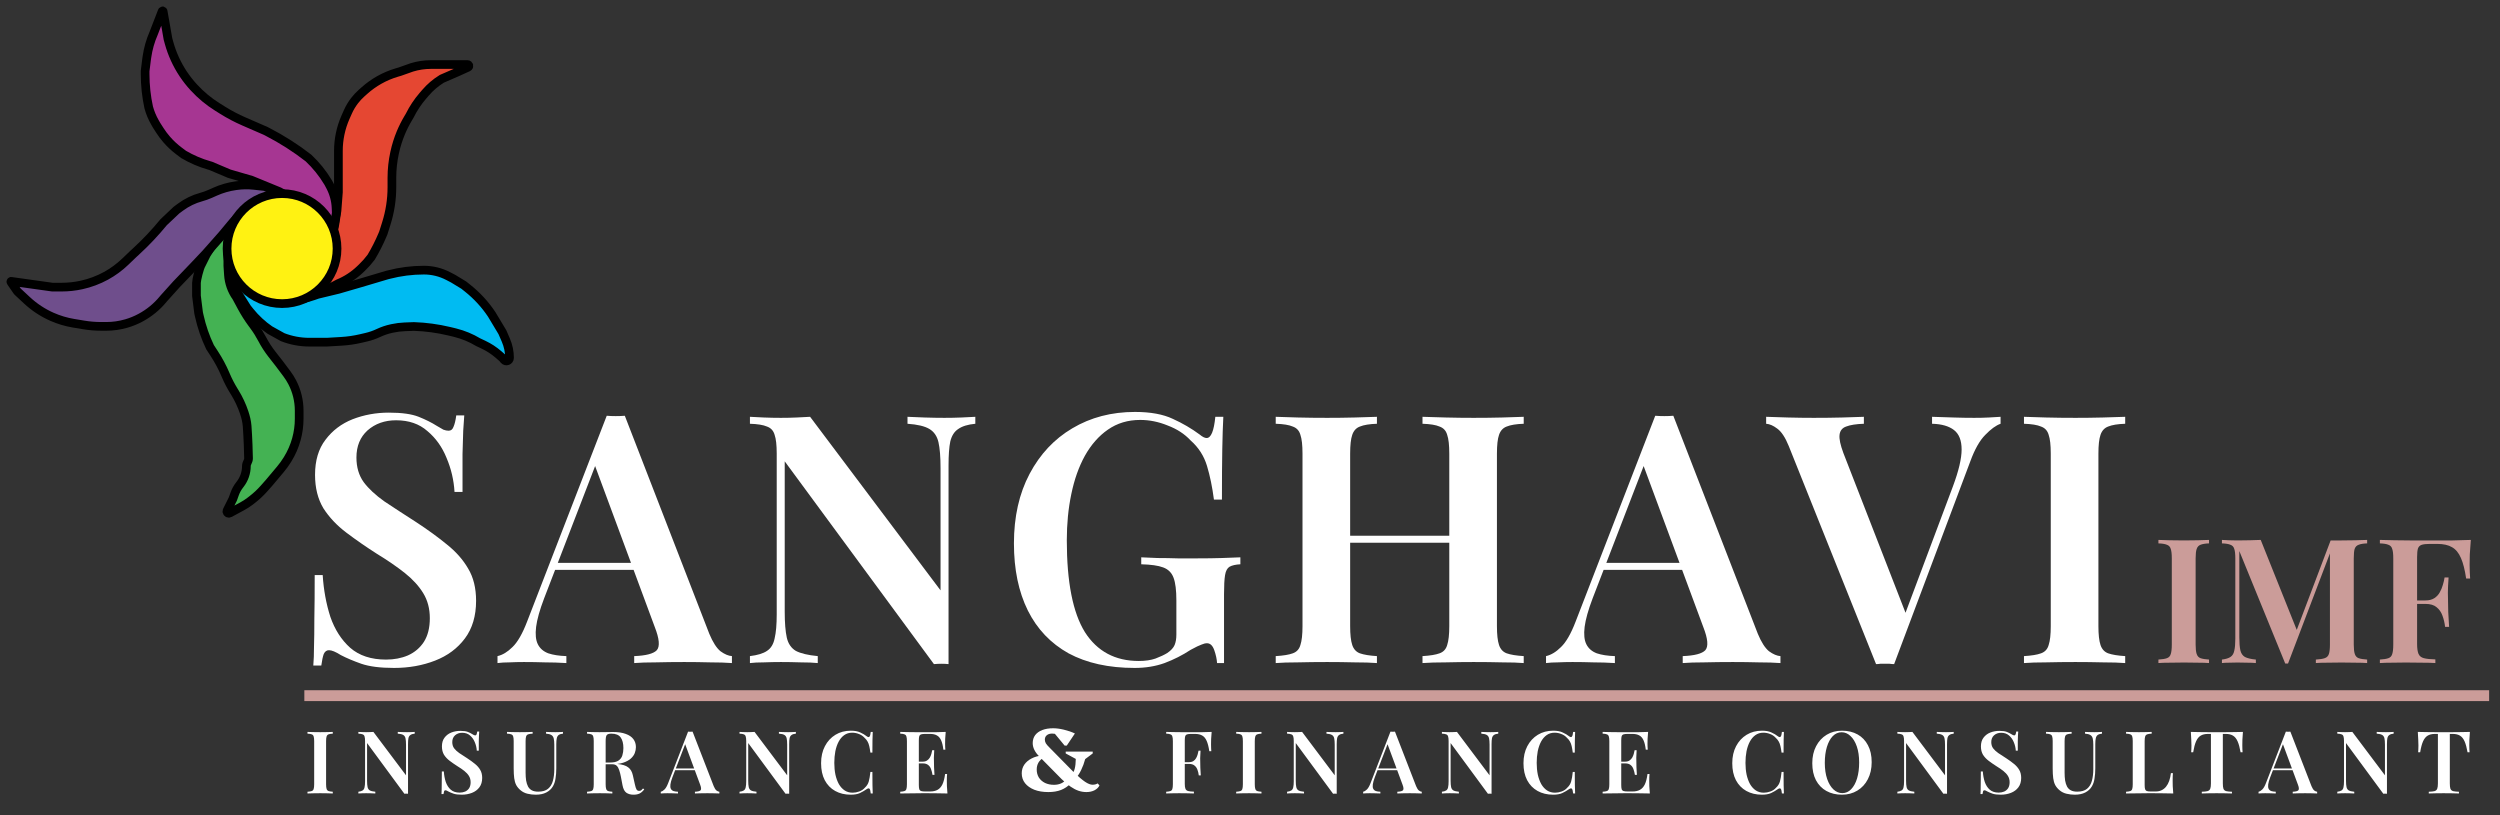
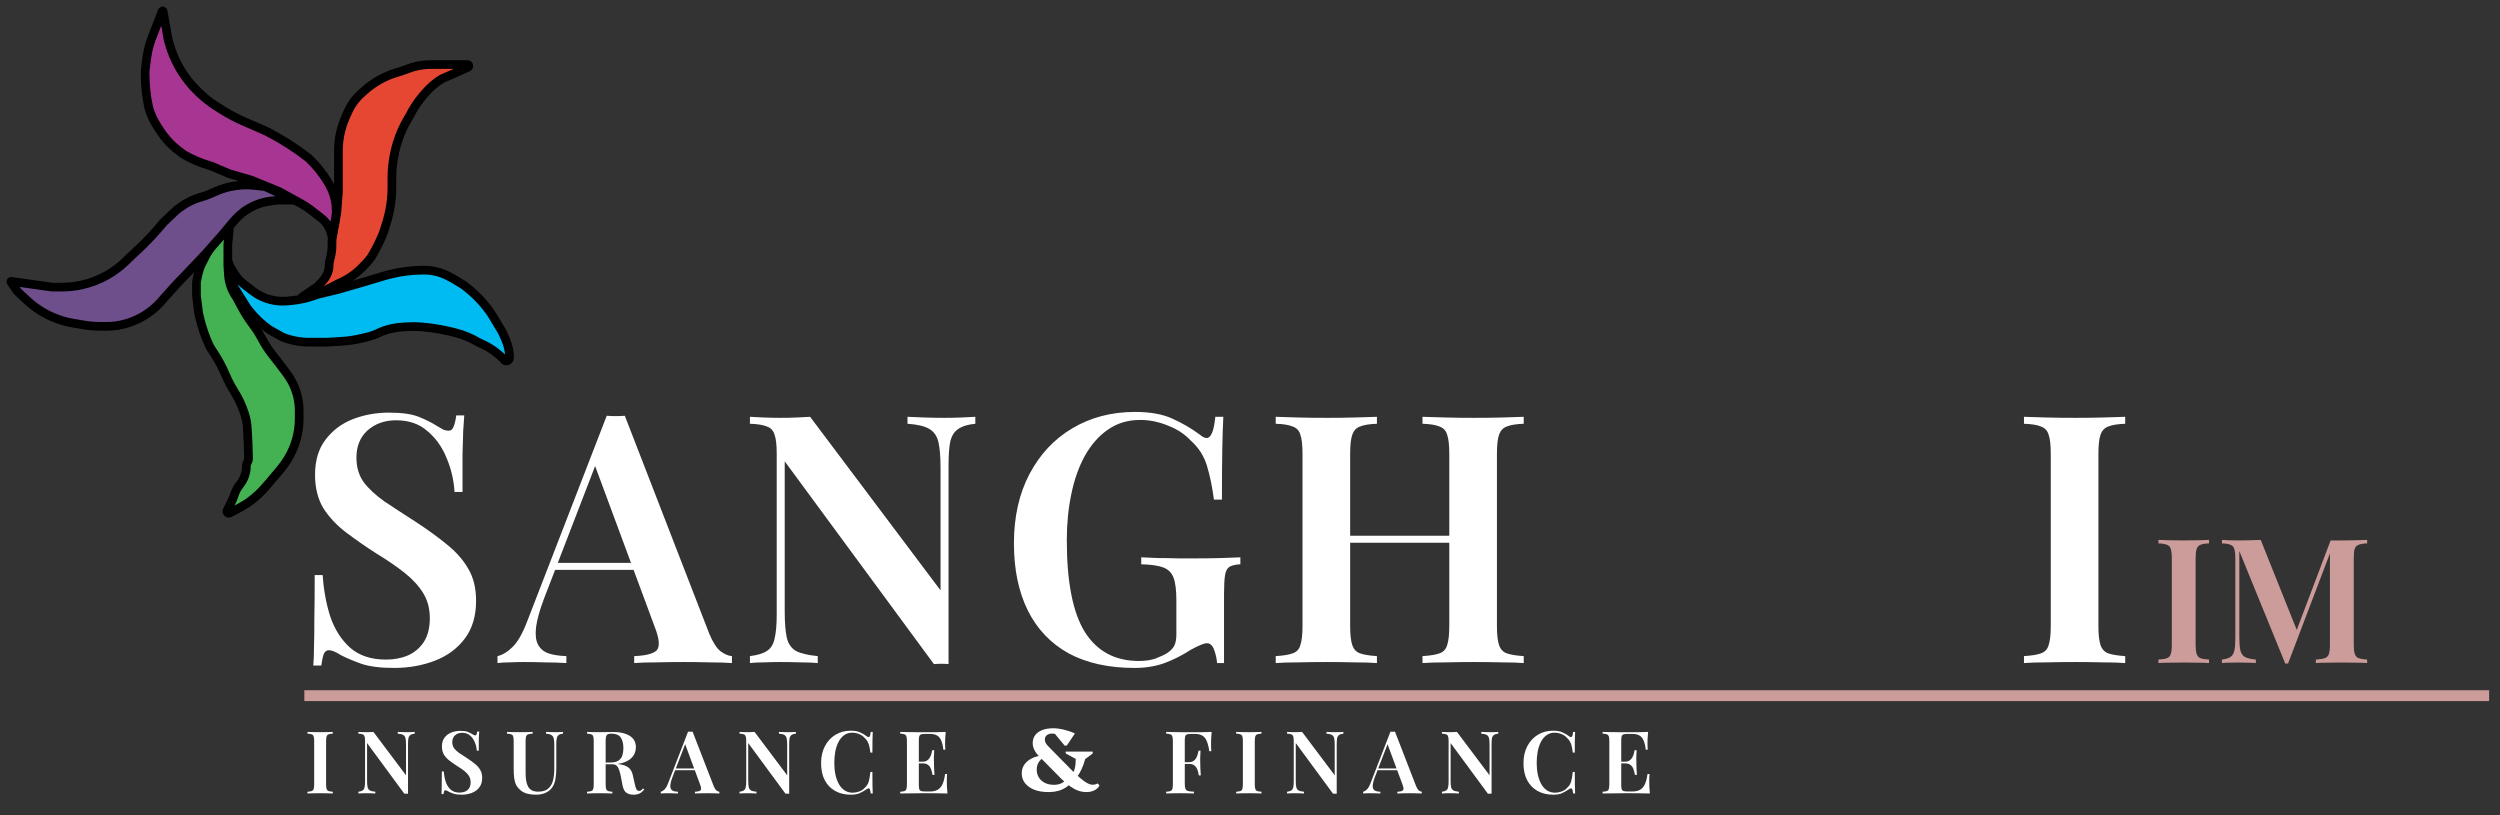
<svg xmlns="http://www.w3.org/2000/svg" width="230" height="75" viewBox="0 0 230 75" fill="none">
  <rect x="0" y="0" width="230" height="75" fill="#333333" stroke="none" />
  <path d="M29.172 26.386L27.796 27.323C27.733 27.365 27.763 27.463 27.839 27.463C27.847 27.463 27.856 27.461 27.864 27.458L29.287 26.953C29.686 26.812 30.074 26.642 30.449 26.445L31.133 26.084C31.87 25.781 32.544 25.342 33.121 24.791L33.3 24.62C33.605 24.328 33.886 24.012 34.139 23.674L34.152 23.656C34.545 23.001 34.891 22.318 35.188 21.614L35.267 21.425L35.541 20.558C35.882 19.48 36.055 18.356 36.055 17.225V16.366C36.055 15.585 36.139 14.806 36.306 14.042L36.315 14.004C36.448 13.396 36.635 12.802 36.873 12.227C37.07 11.754 37.302 11.295 37.566 10.855L37.68 10.665L37.705 10.617C38.028 9.97 38.429 9.366 38.9 8.818L39.143 8.535C39.575 8.031 40.084 7.598 40.649 7.25L42.158 6.594L43.064 6.182C43.19 6.125 43.149 5.938 43.011 5.938H41.896H40.386H39.638C39.047 5.938 38.458 6.026 37.892 6.2L36.777 6.594L36.517 6.67C35.949 6.837 35.401 7.069 34.884 7.361C34.398 7.636 33.942 7.963 33.525 8.336L33.256 8.576C33.023 8.785 32.809 9.016 32.618 9.264C32.373 9.583 32.166 9.929 32.003 10.297L31.794 10.767C31.573 11.265 31.405 11.784 31.294 12.317C31.187 12.832 31.133 13.355 31.133 13.881V14.534V16.372V17.684L31.002 19.391L30.805 20.638L30.656 21.306C30.581 21.647 30.543 21.995 30.543 22.344V22.59C30.543 22.95 30.498 23.308 30.411 23.656L30.337 23.953C30.299 24.105 30.28 24.26 30.28 24.416C30.28 24.736 30.2 25.05 30.047 25.331L30.012 25.394C29.928 25.548 29.827 25.69 29.709 25.82L29.277 26.295C29.246 26.33 29.211 26.36 29.172 26.386Z" fill="#E54732" stroke="black" stroke-width="0.8" />
  <path d="M26.495 27.689L26.916 27.645C27.577 27.577 28.227 27.432 28.854 27.212L29.223 27.083L31.126 26.624L33.16 26.033L35.588 25.311L35.772 25.264C36.827 24.99 37.912 24.852 39.001 24.852C39.777 24.852 40.541 25.039 41.23 25.398L41.692 25.639L42.665 26.23L43.02 26.512C43.879 27.195 44.627 28.008 45.235 28.921L46.22 30.561L46.536 31.288C46.76 31.804 46.876 32.361 46.876 32.924C46.876 33.191 46.542 33.311 46.372 33.106L46.239 32.946C46.226 32.931 46.212 32.917 46.198 32.905L45.853 32.606C45.443 32.251 44.987 31.953 44.497 31.721L43.989 31.48C43.336 31.088 42.629 30.796 41.89 30.611L41.692 30.561L41.321 30.473C40.259 30.219 39.174 30.073 38.082 30.036L37.22 30.069C36.845 30.084 36.473 30.131 36.106 30.21L36.017 30.229C35.601 30.319 35.197 30.456 34.813 30.637C34.456 30.805 34.082 30.935 33.698 31.024L33.187 31.143C32.602 31.28 32.005 31.367 31.405 31.402L30.076 31.48H28.829H28.456C27.618 31.48 26.788 31.324 26.007 31.021L24.826 30.364C24.13 29.886 23.508 29.307 22.98 28.648L22.726 28.33L21.434 26.263C21.42 26.241 21.411 26.217 21.407 26.192L21.099 24.395L21.023 24.268C21.021 24.264 21.02 24.259 21.02 24.254C21.02 24.22 21.068 24.216 21.074 24.249L21.099 24.395L21.523 25.113C21.754 25.504 22.057 25.848 22.416 26.128L23.215 26.749C23.882 27.268 24.68 27.592 25.519 27.685C25.843 27.721 26.171 27.723 26.495 27.689Z" fill="#00BBF2" />
  <path d="M29.223 27.083L28.854 27.212C28.227 27.432 27.577 27.577 26.916 27.645L26.495 27.689C26.171 27.723 25.843 27.721 25.519 27.685C24.68 27.592 23.882 27.268 23.215 26.749L22.416 26.128C22.057 25.848 21.754 25.504 21.523 25.113L21.023 24.268C21.021 24.264 21.02 24.259 21.02 24.254C21.02 24.22 21.068 24.216 21.074 24.249L21.407 26.192C21.411 26.217 21.42 26.241 21.434 26.263L22.726 28.33L22.98 28.648C23.508 29.307 24.13 29.886 24.826 30.364L26.007 31.021C26.788 31.324 27.618 31.48 28.456 31.48H28.829H30.076L31.405 31.402C32.005 31.367 32.602 31.28 33.187 31.143L33.698 31.024C34.082 30.935 34.456 30.805 34.813 30.637C35.197 30.456 35.601 30.319 36.017 30.229L36.106 30.21C36.473 30.131 36.845 30.084 37.22 30.069L38.082 30.036C39.174 30.073 40.259 30.219 41.321 30.473L41.692 30.561L41.89 30.611C42.629 30.796 43.336 31.088 43.989 31.48L44.497 31.721C44.987 31.953 45.443 32.251 45.853 32.606L46.198 32.905C46.212 32.917 46.226 32.931 46.239 32.946L46.372 33.106C46.542 33.311 46.876 33.191 46.876 32.924C46.876 32.361 46.76 31.804 46.536 31.288L46.22 30.561L45.235 28.921C44.627 28.008 43.879 27.195 43.02 26.512L42.665 26.23L41.692 25.639L41.23 25.398C40.541 25.039 39.777 24.852 39.001 24.852C37.912 24.852 36.827 24.99 35.772 25.264L35.588 25.311L33.16 26.033L31.126 26.624L29.223 27.083Z" stroke="black" stroke-width="0.8" />
  <path d="M20.962 22.483L21.093 21.105C21.112 21.012 20.996 20.953 20.932 21.023L19.621 22.442C19.596 22.47 19.573 22.499 19.553 22.53L18.993 23.402L18.534 24.321C18.337 24.649 18.074 25.765 18.074 26.027V27.208L18.271 28.783L18.334 29.065C18.554 30.055 18.885 31.017 19.321 31.933L19.714 32.536C20.108 33.139 20.448 33.775 20.732 34.437L20.786 34.564C20.99 35.041 21.23 35.502 21.502 35.944L21.609 36.118C21.964 36.695 22.251 37.311 22.465 37.953C22.6 38.358 22.704 38.773 22.736 39.199C22.812 40.178 22.865 41.785 22.865 42.171C22.865 42.463 22.668 42.583 22.668 42.875C22.668 43.481 22.466 44.071 22.094 44.55L22.042 44.617C21.848 44.866 21.695 45.144 21.589 45.442L21.421 45.911L20.892 46.97C20.833 47.087 20.918 47.224 21.049 47.224C21.078 47.224 21.106 47.217 21.132 47.203L22.296 46.572C22.544 46.438 22.78 46.285 23.004 46.114L23.164 45.991C23.576 45.676 23.956 45.322 24.299 44.933L24.768 44.402L25.797 43.177C26.029 42.9 26.242 42.607 26.432 42.3L26.465 42.247C26.819 41.674 27.09 41.054 27.269 40.404C27.439 39.791 27.524 39.158 27.524 38.522V38.102V37.78C27.524 36.87 27.305 35.975 26.886 35.168C26.743 34.893 26.578 34.631 26.392 34.383L25.687 33.443L25.024 32.596C24.679 32.155 24.375 31.684 24.115 31.187C23.894 30.767 23.642 30.363 23.359 29.981L23.204 29.771C22.847 29.288 22.525 28.78 22.24 28.251L21.749 27.34C21.32 26.739 21.067 26.031 21.018 25.294L20.962 24.452V23.271V22.483Z" fill="#44B253" stroke="black" stroke-width="0.8" />
  <path d="M25.555 18.41H26.999C27.029 18.41 27.038 18.368 27.01 18.356L24.466 17.205C24.405 17.177 24.34 17.16 24.273 17.152L23.341 17.052C22.806 16.995 22.267 17.005 21.735 17.081L21.666 17.09C21.024 17.182 20.398 17.362 19.805 17.626L19.323 17.84C19.059 17.957 18.787 18.054 18.508 18.13C17.83 18.315 17.193 18.624 16.627 19.04L16.236 19.329L15.055 20.444C14.268 21.406 13.414 22.309 12.498 23.149L12.298 23.332L11.524 24.074C10.993 24.583 10.396 25.021 9.751 25.375C9.047 25.761 8.281 26.046 7.497 26.218C6.898 26.349 6.28 26.416 5.668 26.416H4.817L1.086 25.893C1.08 25.892 1.074 25.889 1.068 25.886C1.028 25.859 0.981 25.907 1.008 25.947L1.587 26.788C1.597 26.803 1.608 26.816 1.621 26.828L2.482 27.63C3.159 28.26 3.937 28.773 4.783 29.146C5.416 29.425 6.081 29.624 6.764 29.738L7.685 29.891C8.222 29.981 8.766 30.026 9.311 30.026H9.776C10.404 30.026 11.03 29.936 11.633 29.76C12.076 29.631 12.503 29.457 12.909 29.239L12.934 29.226C13.727 28.801 14.431 28.224 15.003 27.529L15.055 27.466L16.236 26.154L17.811 24.513L18.927 23.332L20.436 21.626L21.42 20.444L21.683 20.155C21.945 19.868 22.238 19.61 22.557 19.388C23.233 18.918 24.012 18.616 24.828 18.507L25.555 18.41Z" fill="#6F4E8C" stroke="black" stroke-width="0.8" />
  <path d="M15.189 2.069L15.007 1.036C15.001 1.001 14.958 0.988 14.933 1.013C14.929 1.017 14.925 1.022 14.923 1.028L14.139 3.054C13.834 3.75 13.625 4.485 13.518 5.238L13.483 5.482L13.352 6.532V6.825C13.352 7.852 13.462 8.875 13.68 9.879C13.81 10.358 14.001 10.819 14.248 11.25L14.402 11.519L14.71 11.999C14.898 12.291 15.106 12.57 15.334 12.832C15.674 13.225 16.055 13.58 16.47 13.891L16.895 14.21C17.636 14.646 18.429 14.986 19.256 15.222L19.389 15.26L21.095 15.982L23.13 16.573L25.689 17.623L27.758 18.766C28.041 18.922 28.311 19.1 28.567 19.298L29.53 20.044C29.976 20.389 30.299 20.869 30.45 21.413L30.545 21.754L30.545 21.76C30.545 21.786 30.583 21.789 30.587 21.763L30.936 19.611C30.938 19.598 30.939 19.585 30.938 19.571L30.919 19.118C30.889 18.436 30.709 17.769 30.391 17.164L30.217 16.835L30.17 16.757C29.679 15.938 29.076 15.191 28.38 14.538C27.201 13.621 25.94 12.816 24.612 12.132L24.442 12.044L22.432 11.17C21.761 10.878 21.112 10.537 20.491 10.149L19.997 9.84C19.201 9.343 18.477 8.742 17.842 8.051L17.813 8.02C17.464 7.641 17.146 7.236 16.86 6.807C16.275 5.929 15.834 4.963 15.553 3.946L15.452 3.579L15.189 2.069Z" fill="#A63692" stroke="black" stroke-width="0.8" />
-   <path d="M25.95 27.931C28.744 27.931 31.009 25.666 31.009 22.872C31.009 20.078 28.744 17.812 25.95 17.812C23.156 17.812 20.891 20.078 20.891 22.872C20.891 25.666 23.156 27.931 25.95 27.931Z" fill="#FFF212" stroke="black" stroke-width="0.8" />
  <path d="M28 64H229" stroke="#CB9C99" />
  <path d="M35.768 37.962C36.963 37.962 37.88 38.09 38.52 38.346C39.16 38.602 39.715 38.88 40.184 39.178C40.44 39.328 40.643 39.445 40.792 39.53C40.963 39.594 41.123 39.626 41.272 39.626C41.486 39.626 41.635 39.509 41.72 39.274C41.827 39.04 41.912 38.688 41.976 38.218H42.712C42.691 38.624 42.659 39.093 42.616 39.626C42.595 40.16 42.574 40.874 42.552 41.77C42.552 42.645 42.552 43.808 42.552 45.258H41.816C41.752 44.17 41.507 43.125 41.08 42.122C40.675 41.12 40.088 40.298 39.32 39.658C38.574 38.997 37.614 38.666 36.44 38.666C35.395 38.666 34.52 38.976 33.816 39.594C33.134 40.213 32.792 41.045 32.792 42.09C32.792 42.986 33.016 43.744 33.464 44.362C33.912 44.96 34.542 45.546 35.352 46.122C36.184 46.677 37.166 47.317 38.296 48.042C39.342 48.725 40.28 49.408 41.112 50.09C41.944 50.752 42.595 51.488 43.064 52.298C43.555 53.109 43.8 54.101 43.8 55.274C43.8 56.661 43.459 57.813 42.776 58.73C42.094 59.648 41.176 60.33 40.024 60.778C38.872 61.226 37.614 61.45 36.248 61.45C34.99 61.45 33.987 61.322 33.24 61.066C32.515 60.81 31.886 60.544 31.352 60.266C30.883 59.968 30.52 59.818 30.264 59.818C30.051 59.818 29.891 59.936 29.784 60.17C29.699 60.405 29.624 60.757 29.56 61.226H28.824C28.867 60.736 28.888 60.16 28.888 59.498C28.91 58.837 28.92 57.984 28.92 56.938C28.942 55.872 28.952 54.528 28.952 52.906H29.688C29.774 54.272 30.008 55.552 30.392 56.746C30.798 57.92 31.406 58.869 32.216 59.594C33.048 60.32 34.147 60.682 35.512 60.682C36.259 60.682 36.931 60.554 37.528 60.298C38.147 60.021 38.638 59.605 39 59.05C39.363 58.474 39.544 57.749 39.544 56.874C39.544 56 39.342 55.232 38.936 54.57C38.531 53.909 37.966 53.29 37.24 52.714C36.515 52.138 35.662 51.552 34.68 50.954C33.678 50.314 32.739 49.664 31.864 49.002C30.99 48.341 30.286 47.594 29.752 46.762C29.24 45.909 28.984 44.885 28.984 43.69C28.984 42.368 29.304 41.29 29.944 40.458C30.584 39.605 31.416 38.976 32.44 38.57C33.486 38.165 34.595 37.962 35.768 37.962Z" fill="white" />
  <path d="M57.483 38.25L65.258 58.314C65.579 59.082 65.92 59.616 66.282 59.914C66.666 60.192 67.019 60.341 67.338 60.362V61.002C66.784 60.96 66.112 60.938 65.323 60.938C64.555 60.917 63.765 60.906 62.955 60.906C62.016 60.906 61.141 60.917 60.331 60.938C59.52 60.938 58.858 60.96 58.346 61.002V60.362C59.434 60.32 60.128 60.138 60.426 59.818C60.725 59.477 60.661 58.762 60.234 57.674L54.602 42.474L55.178 41.77L50.059 55.05C49.653 56.117 49.408 56.992 49.322 57.674C49.237 58.357 49.291 58.89 49.483 59.274C49.675 59.658 49.995 59.936 50.443 60.106C50.891 60.256 51.445 60.341 52.106 60.362V61.002C51.424 60.96 50.763 60.938 50.123 60.938C49.483 60.917 48.843 60.906 48.203 60.906C47.733 60.906 47.285 60.917 46.858 60.938C46.453 60.938 46.09 60.96 45.77 61.002V60.362C46.24 60.256 46.699 59.978 47.147 59.53C47.616 59.082 48.064 58.304 48.49 57.194L55.819 38.25C56.075 38.272 56.352 38.282 56.651 38.282C56.949 38.282 57.227 38.272 57.483 38.25ZM60.267 51.786V52.426H50.73L51.05 51.786H60.267Z" fill="white" />
  <path d="M89.73 38.346V38.986C89.048 39.05 88.525 39.21 88.162 39.466C87.8 39.701 87.554 40.085 87.426 40.618C87.32 41.13 87.266 41.866 87.266 42.826V61.098C87.074 61.077 86.861 61.066 86.626 61.066C86.413 61.066 86.178 61.077 85.922 61.098L72.194 42.442V56.266C72.194 57.29 72.258 58.09 72.386 58.666C72.514 59.221 72.792 59.626 73.218 59.882C73.666 60.117 74.338 60.277 75.234 60.362V61.002C74.829 60.96 74.306 60.938 73.666 60.938C73.026 60.917 72.418 60.906 71.842 60.906C71.33 60.906 70.808 60.917 70.274 60.938C69.762 60.938 69.336 60.96 68.994 61.002V60.362C69.698 60.277 70.221 60.117 70.562 59.882C70.925 59.648 71.16 59.264 71.266 58.73C71.394 58.197 71.458 57.461 71.458 56.522V41.738C71.458 40.949 71.394 40.373 71.266 40.01C71.16 39.626 70.925 39.37 70.562 39.242C70.221 39.093 69.698 39.008 68.994 38.986V38.346C69.336 38.368 69.762 38.389 70.274 38.41C70.808 38.432 71.33 38.442 71.842 38.442C72.333 38.442 72.813 38.432 73.282 38.41C73.752 38.389 74.168 38.368 74.53 38.346L86.53 54.314V43.082C86.53 42.037 86.466 41.237 86.338 40.682C86.21 40.128 85.933 39.722 85.506 39.466C85.08 39.21 84.408 39.05 83.49 38.986V38.346C83.896 38.368 84.418 38.389 85.058 38.41C85.72 38.432 86.328 38.442 86.882 38.442C87.416 38.442 87.938 38.432 88.45 38.41C88.984 38.389 89.41 38.368 89.73 38.346Z" fill="white" />
  <path d="M104.418 37.898C105.847 37.898 107.01 38.112 107.906 38.538C108.802 38.944 109.623 39.424 110.37 39.978C110.626 40.192 110.839 40.298 111.01 40.298C111.415 40.298 111.682 39.648 111.81 38.346H112.546C112.503 39.157 112.471 40.149 112.45 41.322C112.428 42.496 112.418 44.042 112.418 45.962H111.682C111.532 44.81 111.319 43.776 111.042 42.858C110.764 41.941 110.263 41.162 109.538 40.522C108.983 39.925 108.279 39.466 107.426 39.146C106.594 38.805 105.751 38.634 104.898 38.634C103.767 38.634 102.775 38.933 101.922 39.53C101.09 40.106 100.386 40.906 99.81 41.93C99.255 42.933 98.839 44.106 98.562 45.45C98.284 46.773 98.146 48.192 98.146 49.706C98.146 53.546 98.7 56.362 99.81 58.154C100.94 59.925 102.594 60.81 104.77 60.81C105.367 60.81 105.879 60.736 106.306 60.586C106.754 60.416 107.116 60.245 107.394 60.074C107.735 59.84 107.959 59.594 108.066 59.338C108.172 59.082 108.226 58.762 108.226 58.378V55.242C108.226 54.304 108.14 53.61 107.97 53.162C107.799 52.693 107.479 52.373 107.01 52.202C106.562 52.032 105.89 51.936 104.994 51.914V51.274C105.42 51.296 105.922 51.317 106.498 51.338C107.095 51.338 107.714 51.349 108.354 51.37C109.015 51.37 109.612 51.37 110.146 51.37C110.978 51.37 111.735 51.36 112.418 51.338C113.1 51.317 113.666 51.296 114.114 51.274V51.914C113.687 51.936 113.356 52.01 113.122 52.138C112.908 52.266 112.77 52.522 112.706 52.906C112.642 53.29 112.61 53.877 112.61 54.666V61.002H111.97C111.948 60.64 111.863 60.245 111.714 59.818C111.564 59.392 111.34 59.178 111.042 59.178C110.892 59.178 110.722 59.221 110.53 59.306C110.338 59.37 110.007 59.53 109.538 59.786C108.791 60.277 107.991 60.682 107.138 61.002C106.306 61.301 105.388 61.45 104.386 61.45C101.996 61.45 99.97 61.002 98.306 60.106C96.663 59.189 95.415 57.877 94.562 56.17C93.708 54.442 93.282 52.384 93.282 49.994C93.282 47.541 93.762 45.408 94.722 43.594C95.682 41.781 96.994 40.384 98.658 39.402C100.343 38.4 102.263 37.898 104.418 37.898Z" fill="white" />
  <path d="M130.87 61.002V60.362C131.574 60.32 132.097 60.234 132.438 60.106C132.801 59.978 133.035 59.722 133.142 59.338C133.27 58.954 133.334 58.378 133.334 57.61V41.738C133.334 40.949 133.27 40.373 133.142 40.01C133.035 39.626 132.801 39.37 132.438 39.242C132.097 39.093 131.574 39.008 130.87 38.986V38.346C131.446 38.368 132.161 38.389 133.014 38.41C133.867 38.432 134.721 38.442 135.574 38.442C136.513 38.442 137.387 38.432 138.198 38.41C139.03 38.389 139.691 38.368 140.182 38.346V38.986C139.499 39.008 138.977 39.093 138.614 39.242C138.273 39.37 138.038 39.626 137.91 40.01C137.782 40.373 137.718 40.949 137.718 41.738V57.61C137.718 58.378 137.782 58.954 137.91 59.338C138.038 59.722 138.273 59.978 138.614 60.106C138.977 60.234 139.499 60.32 140.182 60.362V61.002C139.691 60.96 139.03 60.938 138.198 60.938C137.387 60.917 136.513 60.906 135.574 60.906C134.721 60.906 133.867 60.917 133.014 60.938C132.161 60.938 131.446 60.96 130.87 61.002ZM117.366 61.002V60.362C118.07 60.32 118.593 60.234 118.934 60.106C119.297 59.978 119.531 59.722 119.638 59.338C119.766 58.954 119.83 58.378 119.83 57.61V41.738C119.83 40.949 119.766 40.373 119.638 40.01C119.531 39.626 119.297 39.37 118.934 39.242C118.593 39.093 118.07 39.008 117.366 38.986V38.346C117.899 38.368 118.582 38.389 119.414 38.41C120.246 38.432 121.142 38.442 122.102 38.442C122.955 38.442 123.798 38.432 124.63 38.41C125.462 38.389 126.145 38.368 126.678 38.346V38.986C125.995 39.008 125.473 39.093 125.11 39.242C124.769 39.37 124.534 39.626 124.406 40.01C124.278 40.373 124.214 40.949 124.214 41.738V57.61C124.214 58.378 124.278 58.954 124.406 59.338C124.534 59.722 124.769 59.978 125.11 60.106C125.473 60.234 125.995 60.32 126.678 60.362V61.002C126.145 60.96 125.462 60.938 124.63 60.938C123.798 60.917 122.955 60.906 122.102 60.906C121.142 60.906 120.246 60.917 119.414 60.938C118.582 60.938 117.899 60.96 117.366 61.002ZM122.454 49.93V49.29H135.094V49.93H122.454Z" fill="white" />
-   <path d="M153.946 38.25L161.722 58.314C162.042 59.082 162.384 59.616 162.746 59.914C163.13 60.192 163.482 60.341 163.802 60.362V61.002C163.248 60.96 162.576 60.938 161.786 60.938C161.018 60.917 160.229 60.906 159.418 60.906C158.48 60.906 157.605 60.917 156.794 60.938C155.984 60.938 155.322 60.96 154.81 61.002V60.362C155.898 60.32 156.592 60.138 156.89 59.818C157.189 59.477 157.125 58.762 156.698 57.674L151.066 42.474L151.642 41.77L146.522 55.05C146.117 56.117 145.872 56.992 145.786 57.674C145.701 58.357 145.754 58.89 145.946 59.274C146.138 59.658 146.458 59.936 146.906 60.106C147.354 60.256 147.909 60.341 148.57 60.362V61.002C147.888 60.96 147.226 60.938 146.586 60.938C145.946 60.917 145.306 60.906 144.666 60.906C144.197 60.906 143.749 60.917 143.322 60.938C142.917 60.938 142.554 60.96 142.234 61.002V60.362C142.704 60.256 143.162 59.978 143.61 59.53C144.08 59.082 144.528 58.304 144.954 57.194L152.282 38.25C152.538 38.272 152.816 38.282 153.114 38.282C153.413 38.282 153.69 38.272 153.946 38.25ZM156.73 51.786V52.426H147.194L147.514 51.786H156.73Z" fill="white" />
-   <path d="M184.053 38.346V38.986C183.627 39.136 183.157 39.477 182.645 40.01C182.133 40.522 181.675 41.333 181.269 42.442L174.261 61.098C174.133 61.098 173.995 61.088 173.845 61.066C173.717 61.066 173.579 61.066 173.429 61.066C173.28 61.066 173.131 61.066 172.981 61.066C172.853 61.088 172.725 61.098 172.597 61.098L164.565 41.034C164.245 40.245 163.893 39.712 163.509 39.434C163.147 39.157 162.805 39.008 162.485 38.986V38.346C163.04 38.368 163.712 38.389 164.501 38.41C165.312 38.432 166.101 38.442 166.869 38.442C167.808 38.442 168.683 38.432 169.493 38.41C170.325 38.389 170.987 38.368 171.477 38.346V38.986C170.773 39.008 170.229 39.093 169.845 39.242C169.483 39.37 169.28 39.626 169.237 40.01C169.195 40.373 169.312 40.928 169.589 41.674L175.477 56.81L174.869 57.546L179.669 44.746C180.203 43.317 180.469 42.186 180.469 41.354C180.469 40.522 180.235 39.925 179.765 39.562C179.296 39.2 178.624 39.008 177.749 38.986V38.346C178.453 38.368 179.115 38.389 179.733 38.41C180.373 38.432 181.003 38.442 181.621 38.442C182.133 38.442 182.581 38.432 182.965 38.41C183.371 38.389 183.733 38.368 184.053 38.346Z" fill="white" />
  <path d="M195.518 38.346V38.986C194.835 39.008 194.313 39.093 193.95 39.242C193.609 39.37 193.374 39.626 193.246 40.01C193.118 40.373 193.054 40.949 193.054 41.738V57.61C193.054 58.378 193.118 58.954 193.246 59.338C193.374 59.722 193.609 59.978 193.95 60.106C194.313 60.234 194.835 60.32 195.518 60.362V61.002C194.985 60.96 194.302 60.938 193.47 60.938C192.638 60.917 191.795 60.906 190.942 60.906C189.982 60.906 189.086 60.917 188.254 60.938C187.422 60.938 186.739 60.96 186.206 61.002V60.362C186.91 60.32 187.433 60.234 187.774 60.106C188.137 59.978 188.371 59.722 188.478 59.338C188.606 58.954 188.67 58.378 188.67 57.61V41.738C188.67 40.949 188.606 40.373 188.478 40.01C188.371 39.626 188.137 39.37 187.774 39.242C187.433 39.093 186.91 39.008 186.206 38.986V38.346C186.739 38.368 187.422 38.389 188.254 38.41C189.086 38.432 189.982 38.442 190.942 38.442C191.795 38.442 192.638 38.432 193.47 38.41C194.302 38.389 194.985 38.368 195.518 38.346Z" fill="white" />
  <path d="M203.23 49.672V49.992C202.889 50.002 202.628 50.045 202.446 50.12C202.276 50.184 202.158 50.312 202.094 50.504C202.03 50.685 201.998 50.973 201.998 51.368V59.304C201.998 59.688 202.03 59.976 202.094 60.168C202.158 60.36 202.276 60.488 202.446 60.552C202.628 60.616 202.889 60.658 203.23 60.68V61C202.964 60.978 202.622 60.968 202.206 60.968C201.79 60.957 201.369 60.952 200.942 60.952C200.462 60.952 200.014 60.957 199.598 60.968C199.182 60.968 198.841 60.978 198.574 61V60.68C198.926 60.658 199.188 60.616 199.358 60.552C199.54 60.488 199.657 60.36 199.71 60.168C199.774 59.976 199.806 59.688 199.806 59.304V51.368C199.806 50.973 199.774 50.685 199.71 50.504C199.657 50.312 199.54 50.184 199.358 50.12C199.188 50.045 198.926 50.002 198.574 49.992V49.672C198.841 49.682 199.182 49.693 199.598 49.704C200.014 49.715 200.462 49.72 200.942 49.72C201.369 49.72 201.79 49.715 202.206 49.704C202.622 49.693 202.964 49.682 203.23 49.672Z" fill="#CB9C99" />
  <path d="M217.778 49.672V49.992C217.437 50.002 217.176 50.045 216.994 50.12C216.813 50.184 216.69 50.312 216.626 50.504C216.573 50.685 216.546 50.973 216.546 51.368V59.304C216.546 59.688 216.578 59.976 216.642 60.168C216.706 60.36 216.824 60.488 216.994 60.552C217.176 60.616 217.437 60.658 217.778 60.68V61C217.501 60.978 217.149 60.968 216.722 60.968C216.296 60.957 215.864 60.952 215.426 60.952C214.946 60.952 214.493 60.957 214.066 60.968C213.65 60.968 213.314 60.978 213.058 61V60.68C213.421 60.658 213.693 60.616 213.874 60.552C214.066 60.488 214.194 60.36 214.258 60.168C214.322 59.976 214.354 59.688 214.354 59.304V50.6L214.466 50.616L210.498 61.048H210.242L206.018 50.696V58.632C206.018 59.144 206.05 59.544 206.114 59.832C206.178 60.109 206.317 60.312 206.53 60.44C206.754 60.557 207.09 60.637 207.538 60.68V61C207.336 60.978 207.074 60.968 206.754 60.968C206.434 60.957 206.13 60.952 205.842 60.952C205.586 60.952 205.325 60.957 205.058 60.968C204.802 60.968 204.589 60.978 204.418 61V60.68C204.77 60.637 205.032 60.557 205.202 60.44C205.384 60.322 205.501 60.13 205.554 59.864C205.618 59.597 205.65 59.229 205.65 58.76V51.368C205.65 50.973 205.618 50.685 205.554 50.504C205.501 50.312 205.384 50.184 205.202 50.12C205.032 50.045 204.77 50.002 204.418 49.992V49.672C204.589 49.682 204.802 49.693 205.058 49.704C205.325 49.715 205.586 49.72 205.842 49.72C206.237 49.72 206.621 49.715 206.994 49.704C207.368 49.693 207.698 49.682 207.986 49.672L211.426 58.264L211.074 58.552L214.418 49.72C214.578 49.72 214.744 49.72 214.914 49.72C215.096 49.72 215.266 49.72 215.426 49.72C215.864 49.72 216.296 49.715 216.722 49.704C217.149 49.693 217.501 49.682 217.778 49.672Z" fill="#CB9C99" />
-   <path d="M227.317 49.672C227.275 50.13 227.243 50.573 227.221 51C227.211 51.426 227.205 51.752 227.205 51.976C227.205 52.221 227.211 52.45 227.221 52.664C227.232 52.877 227.243 53.064 227.253 53.224H226.885C226.768 52.424 226.608 51.794 226.405 51.336C226.203 50.867 225.931 50.536 225.589 50.344C225.248 50.141 224.795 50.04 224.229 50.04H223.541C223.221 50.04 222.976 50.066 222.805 50.12C222.635 50.173 222.517 50.285 222.453 50.456C222.4 50.627 222.373 50.888 222.373 51.24V59.24C222.373 59.645 222.416 59.949 222.501 60.152C222.587 60.355 222.752 60.488 222.997 60.552C223.243 60.616 223.595 60.653 224.053 60.664V61C223.744 60.978 223.344 60.968 222.853 60.968C222.363 60.957 221.856 60.952 221.333 60.952C220.885 60.952 220.453 60.957 220.037 60.968C219.621 60.968 219.259 60.978 218.949 61V60.68C219.301 60.658 219.563 60.616 219.733 60.552C219.915 60.488 220.032 60.36 220.085 60.168C220.149 59.976 220.181 59.688 220.181 59.304V51.368C220.181 50.973 220.149 50.685 220.085 50.504C220.032 50.312 219.915 50.184 219.733 50.12C219.563 50.045 219.301 50.002 218.949 49.992V49.672C219.376 49.682 219.824 49.693 220.293 49.704C220.773 49.704 221.243 49.709 221.701 49.72C222.171 49.72 222.603 49.72 222.997 49.72C223.403 49.72 223.728 49.72 223.973 49.72C224.464 49.72 225.019 49.72 225.637 49.72C226.267 49.709 226.827 49.693 227.317 49.672ZM224.901 55.24C224.901 55.24 224.901 55.293 224.901 55.4C224.901 55.507 224.901 55.56 224.901 55.56H221.893C221.893 55.56 221.893 55.507 221.893 55.4C221.893 55.293 221.893 55.24 221.893 55.24H224.901ZM225.269 53.128C225.227 53.736 225.205 54.2 225.205 54.52C225.216 54.84 225.221 55.133 225.221 55.4C225.221 55.666 225.227 55.96 225.237 56.28C225.248 56.6 225.275 57.064 225.317 57.672H224.949C224.907 57.309 224.827 56.968 224.709 56.648C224.592 56.317 224.411 56.056 224.165 55.864C223.931 55.661 223.589 55.56 223.141 55.56V55.24C223.472 55.24 223.744 55.17 223.957 55.032C224.171 54.893 224.336 54.717 224.453 54.504C224.581 54.28 224.677 54.05 224.741 53.816C224.816 53.571 224.869 53.341 224.901 53.128H225.269Z" fill="#CB9C99" />
  <path d="M30.616 67.336V67.496C30.445 67.501 30.315 67.523 30.224 67.56C30.139 67.592 30.08 67.656 30.048 67.752C30.016 67.843 30 67.987 30 68.184V72.152C30 72.344 30.016 72.488 30.048 72.584C30.08 72.68 30.139 72.744 30.224 72.776C30.315 72.808 30.445 72.829 30.616 72.84V73C30.483 72.989 30.312 72.984 30.104 72.984C29.896 72.979 29.685 72.976 29.472 72.976C29.232 72.976 29.008 72.979 28.8 72.984C28.592 72.984 28.421 72.989 28.288 73V72.84C28.464 72.829 28.595 72.808 28.68 72.776C28.771 72.744 28.829 72.68 28.856 72.584C28.888 72.488 28.904 72.344 28.904 72.152V68.184C28.904 67.987 28.888 67.843 28.856 67.752C28.829 67.656 28.771 67.592 28.68 67.56C28.595 67.523 28.464 67.501 28.288 67.496V67.336C28.421 67.341 28.592 67.347 28.8 67.352C29.008 67.357 29.232 67.36 29.472 67.36C29.685 67.36 29.896 67.357 30.104 67.352C30.312 67.347 30.483 67.341 30.616 67.336ZM38.154 67.336V67.496C37.983 67.512 37.853 67.552 37.762 67.616C37.671 67.675 37.61 67.771 37.578 67.904C37.551 68.032 37.538 68.216 37.538 68.456V73.024C37.49 73.019 37.437 73.016 37.378 73.016C37.325 73.016 37.266 73.019 37.202 73.024L33.77 68.36V71.816C33.77 72.072 33.786 72.272 33.818 72.416C33.85 72.555 33.919 72.656 34.026 72.72C34.138 72.779 34.306 72.819 34.53 72.84V73C34.429 72.989 34.298 72.984 34.138 72.984C33.978 72.979 33.826 72.976 33.682 72.976C33.554 72.976 33.423 72.979 33.29 72.984C33.162 72.984 33.055 72.989 32.97 73V72.84C33.146 72.819 33.277 72.779 33.362 72.72C33.453 72.661 33.511 72.565 33.538 72.432C33.57 72.299 33.586 72.115 33.586 71.88V68.184C33.586 67.987 33.57 67.843 33.538 67.752C33.511 67.656 33.453 67.592 33.362 67.56C33.277 67.523 33.146 67.501 32.97 67.496V67.336C33.055 67.341 33.162 67.347 33.29 67.352C33.423 67.357 33.554 67.36 33.682 67.36C33.805 67.36 33.925 67.357 34.042 67.352C34.159 67.347 34.263 67.341 34.354 67.336L37.354 71.328V68.52C37.354 68.259 37.338 68.059 37.306 67.92C37.274 67.781 37.205 67.68 37.098 67.616C36.991 67.552 36.823 67.512 36.594 67.496V67.336C36.695 67.341 36.826 67.347 36.986 67.352C37.151 67.357 37.303 67.36 37.442 67.36C37.575 67.36 37.706 67.357 37.834 67.352C37.967 67.347 38.074 67.341 38.154 67.336ZM42.353 67.24C42.651 67.24 42.881 67.272 43.041 67.336C43.201 67.4 43.339 67.469 43.457 67.544C43.521 67.581 43.571 67.611 43.609 67.632C43.651 67.648 43.691 67.656 43.729 67.656C43.782 67.656 43.819 67.627 43.841 67.568C43.867 67.509 43.889 67.421 43.905 67.304H44.089C44.083 67.405 44.075 67.523 44.065 67.656C44.059 67.789 44.054 67.968 44.049 68.192C44.049 68.411 44.049 68.701 44.049 69.064H43.865C43.849 68.792 43.787 68.531 43.681 68.28C43.579 68.029 43.433 67.824 43.241 67.664C43.054 67.499 42.814 67.416 42.521 67.416C42.259 67.416 42.041 67.493 41.865 67.648C41.694 67.803 41.609 68.011 41.609 68.272C41.609 68.496 41.665 68.685 41.777 68.84C41.889 68.989 42.046 69.136 42.249 69.28C42.457 69.419 42.702 69.579 42.985 69.76C43.246 69.931 43.481 70.101 43.689 70.272C43.897 70.437 44.059 70.621 44.177 70.824C44.299 71.027 44.361 71.275 44.361 71.568C44.361 71.915 44.275 72.203 44.105 72.432C43.934 72.661 43.705 72.832 43.417 72.944C43.129 73.056 42.814 73.112 42.473 73.112C42.158 73.112 41.907 73.08 41.721 73.016C41.539 72.952 41.382 72.885 41.249 72.816C41.131 72.741 41.041 72.704 40.977 72.704C40.923 72.704 40.883 72.733 40.857 72.792C40.835 72.851 40.817 72.939 40.801 73.056H40.617C40.627 72.933 40.633 72.789 40.633 72.624C40.638 72.459 40.641 72.245 40.641 71.984C40.646 71.717 40.649 71.381 40.649 70.976H40.833C40.854 71.317 40.913 71.637 41.009 71.936C41.11 72.229 41.262 72.467 41.465 72.648C41.673 72.829 41.947 72.92 42.289 72.92C42.475 72.92 42.643 72.888 42.793 72.824C42.947 72.755 43.07 72.651 43.161 72.512C43.251 72.368 43.297 72.187 43.297 71.968C43.297 71.749 43.246 71.557 43.145 71.392C43.043 71.227 42.902 71.072 42.721 70.928C42.539 70.784 42.326 70.637 42.081 70.488C41.83 70.328 41.595 70.165 41.377 70C41.158 69.835 40.982 69.648 40.849 69.44C40.721 69.227 40.657 68.971 40.657 68.672C40.657 68.341 40.737 68.072 40.897 67.864C41.057 67.651 41.265 67.493 41.521 67.392C41.782 67.291 42.059 67.24 42.353 67.24ZM51.795 67.336V67.496C51.625 67.512 51.494 67.552 51.403 67.616C51.318 67.675 51.259 67.771 51.227 67.904C51.195 68.032 51.179 68.216 51.179 68.456V70.672C51.179 71.029 51.155 71.349 51.107 71.632C51.065 71.915 50.979 72.16 50.851 72.368C50.718 72.592 50.518 72.773 50.251 72.912C49.99 73.045 49.67 73.112 49.291 73.112C49.035 73.112 48.782 73.083 48.531 73.024C48.286 72.965 48.07 72.856 47.883 72.696C47.718 72.557 47.587 72.4 47.491 72.224C47.401 72.048 47.339 71.837 47.307 71.592C47.275 71.341 47.259 71.043 47.259 70.696V68.184C47.259 67.987 47.243 67.843 47.211 67.752C47.185 67.656 47.126 67.592 47.035 67.56C46.95 67.523 46.819 67.501 46.643 67.496V67.336C46.777 67.341 46.947 67.347 47.155 67.352C47.363 67.357 47.587 67.36 47.827 67.36C48.046 67.36 48.262 67.357 48.475 67.352C48.689 67.347 48.865 67.341 49.003 67.336V67.496C48.822 67.501 48.683 67.523 48.587 67.56C48.497 67.592 48.435 67.656 48.403 67.752C48.371 67.843 48.355 67.987 48.355 68.184V71.08C48.355 71.347 48.371 71.589 48.403 71.808C48.441 72.021 48.499 72.205 48.579 72.36C48.665 72.515 48.782 72.632 48.931 72.712C49.086 72.792 49.281 72.832 49.515 72.832C49.905 72.832 50.206 72.744 50.419 72.568C50.633 72.392 50.782 72.147 50.867 71.832C50.953 71.517 50.995 71.16 50.995 70.76V68.52C50.995 68.259 50.977 68.059 50.939 67.92C50.902 67.781 50.827 67.68 50.715 67.616C50.609 67.552 50.449 67.512 50.235 67.496V67.336C50.337 67.341 50.467 67.347 50.627 67.352C50.793 67.357 50.945 67.36 51.083 67.36C51.217 67.36 51.347 67.357 51.475 67.352C51.609 67.347 51.715 67.341 51.795 67.336ZM54.008 67.336C54.141 67.341 54.312 67.347 54.52 67.352C54.728 67.357 54.936 67.36 55.144 67.36C55.405 67.36 55.653 67.357 55.888 67.352C56.122 67.347 56.288 67.344 56.384 67.344C56.864 67.344 57.258 67.403 57.568 67.52C57.882 67.632 58.117 67.792 58.272 68C58.426 68.208 58.504 68.453 58.504 68.736C58.504 68.912 58.469 69.093 58.4 69.28C58.33 69.461 58.21 69.629 58.04 69.784C57.869 69.939 57.634 70.067 57.336 70.168C57.042 70.264 56.666 70.312 56.208 70.312H55.44V70.152H56.128C56.464 70.152 56.72 70.093 56.896 69.976C57.077 69.853 57.197 69.693 57.256 69.496C57.32 69.293 57.352 69.069 57.352 68.824C57.352 68.403 57.269 68.077 57.104 67.848C56.938 67.613 56.653 67.496 56.248 67.496C56.029 67.496 55.885 67.541 55.816 67.632C55.752 67.723 55.72 67.907 55.72 68.184V72.152C55.72 72.344 55.736 72.488 55.768 72.584C55.8 72.68 55.858 72.744 55.944 72.776C56.034 72.808 56.165 72.829 56.336 72.84V73C56.202 72.989 56.032 72.984 55.824 72.984C55.616 72.979 55.405 72.976 55.192 72.976C54.952 72.976 54.728 72.979 54.52 72.984C54.312 72.984 54.141 72.989 54.008 73V72.84C54.184 72.829 54.314 72.808 54.4 72.776C54.49 72.744 54.549 72.68 54.576 72.584C54.608 72.488 54.624 72.344 54.624 72.152V68.184C54.624 67.987 54.608 67.843 54.576 67.752C54.549 67.656 54.49 67.592 54.4 67.56C54.314 67.523 54.184 67.501 54.008 67.496V67.336ZM55.44 70.176C55.69 70.187 55.898 70.2 56.064 70.216C56.234 70.227 56.378 70.237 56.496 70.248C56.618 70.259 56.728 70.272 56.824 70.288C57.266 70.331 57.592 70.435 57.8 70.6C58.013 70.76 58.154 71.005 58.224 71.336L58.408 72.16C58.456 72.379 58.506 72.536 58.56 72.632C58.618 72.723 58.701 72.765 58.808 72.76C58.882 72.76 58.946 72.741 59 72.704C59.053 72.661 59.106 72.605 59.16 72.536L59.272 72.632C59.138 72.797 58.997 72.92 58.848 73C58.698 73.075 58.509 73.112 58.28 73.112C58.024 73.112 57.808 73.053 57.632 72.936C57.456 72.813 57.336 72.584 57.272 72.248L57.12 71.448C57.077 71.224 57.026 71.027 56.968 70.856C56.914 70.685 56.84 70.552 56.744 70.456C56.648 70.36 56.506 70.312 56.32 70.312H55.456L55.44 70.176ZM63.718 67.312L65.662 72.328C65.742 72.52 65.827 72.653 65.918 72.728C66.014 72.797 66.102 72.835 66.182 72.84V73C66.043 72.989 65.875 72.984 65.678 72.984C65.486 72.979 65.288 72.976 65.086 72.976C64.851 72.976 64.632 72.979 64.43 72.984C64.227 72.984 64.062 72.989 63.934 73V72.84C64.206 72.829 64.379 72.784 64.454 72.704C64.528 72.619 64.512 72.44 64.406 72.168L62.998 68.368L63.142 68.192L61.862 71.512C61.76 71.779 61.699 71.997 61.678 72.168C61.656 72.339 61.67 72.472 61.718 72.568C61.766 72.664 61.846 72.733 61.958 72.776C62.07 72.813 62.208 72.835 62.374 72.84V73C62.203 72.989 62.038 72.984 61.878 72.984C61.718 72.979 61.558 72.976 61.398 72.976C61.28 72.976 61.168 72.979 61.062 72.984C60.96 72.984 60.87 72.989 60.79 73V72.84C60.907 72.813 61.022 72.744 61.134 72.632C61.251 72.52 61.363 72.325 61.47 72.048L63.302 67.312C63.366 67.317 63.435 67.32 63.51 67.32C63.584 67.32 63.654 67.317 63.718 67.312ZM64.414 70.696V70.856H62.03L62.11 70.696H64.414ZM73.22 67.336V67.496C73.049 67.512 72.918 67.552 72.828 67.616C72.737 67.675 72.676 67.771 72.644 67.904C72.617 68.032 72.604 68.216 72.604 68.456V73.024C72.556 73.019 72.502 73.016 72.444 73.016C72.39 73.016 72.332 73.019 72.268 73.024L68.836 68.36V71.816C68.836 72.072 68.852 72.272 68.884 72.416C68.916 72.555 68.985 72.656 69.092 72.72C69.204 72.779 69.372 72.819 69.596 72.84V73C69.494 72.989 69.364 72.984 69.204 72.984C69.044 72.979 68.892 72.976 68.748 72.976C68.62 72.976 68.489 72.979 68.356 72.984C68.228 72.984 68.121 72.989 68.036 73V72.84C68.212 72.819 68.342 72.779 68.428 72.72C68.518 72.661 68.577 72.565 68.604 72.432C68.636 72.299 68.652 72.115 68.652 71.88V68.184C68.652 67.987 68.636 67.843 68.604 67.752C68.577 67.656 68.518 67.592 68.428 67.56C68.342 67.523 68.212 67.501 68.036 67.496V67.336C68.121 67.341 68.228 67.347 68.356 67.352C68.489 67.357 68.62 67.36 68.748 67.36C68.87 67.36 68.99 67.357 69.108 67.352C69.225 67.347 69.329 67.341 69.42 67.336L72.42 71.328V68.52C72.42 68.259 72.404 68.059 72.372 67.92C72.34 67.781 72.27 67.68 72.164 67.616C72.057 67.552 71.889 67.512 71.66 67.496V67.336C71.761 67.341 71.892 67.347 72.052 67.352C72.217 67.357 72.369 67.36 72.508 67.36C72.641 67.36 72.772 67.357 72.9 67.352C73.033 67.347 73.14 67.341 73.22 67.336ZM78.276 67.224C78.628 67.224 78.916 67.277 79.14 67.384C79.369 67.485 79.572 67.605 79.748 67.744C79.854 67.824 79.934 67.835 79.988 67.776C80.046 67.712 80.086 67.565 80.108 67.336H80.292C80.281 67.539 80.273 67.787 80.268 68.08C80.262 68.373 80.26 68.76 80.26 69.24H80.076C80.044 69 80.009 68.8 79.972 68.64C79.934 68.475 79.881 68.333 79.812 68.216C79.748 68.099 79.657 67.987 79.54 67.88C79.396 67.72 79.222 67.603 79.02 67.528C78.822 67.448 78.614 67.408 78.396 67.408C78.118 67.408 77.876 67.483 77.668 67.632C77.465 67.776 77.294 67.976 77.156 68.232C77.022 68.483 76.921 68.776 76.852 69.112C76.788 69.448 76.756 69.805 76.756 70.184C76.756 70.573 76.79 70.936 76.86 71.272C76.934 71.603 77.041 71.893 77.18 72.144C77.324 72.389 77.5 72.581 77.708 72.72C77.921 72.859 78.166 72.928 78.444 72.928C78.641 72.928 78.844 72.891 79.052 72.816C79.26 72.741 79.43 72.627 79.564 72.472C79.74 72.312 79.86 72.123 79.924 71.904C79.988 71.68 80.038 71.384 80.076 71.016H80.26C80.26 71.517 80.262 71.923 80.268 72.232C80.273 72.536 80.281 72.792 80.292 73H80.108C80.086 72.771 80.049 72.627 79.996 72.568C79.948 72.509 79.865 72.517 79.748 72.592C79.55 72.731 79.34 72.853 79.116 72.96C78.897 73.061 78.614 73.112 78.268 73.112C77.724 73.112 77.246 72.997 76.836 72.768C76.425 72.539 76.105 72.208 75.876 71.776C75.652 71.344 75.54 70.824 75.54 70.216C75.54 69.619 75.657 69.096 75.892 68.648C76.126 68.2 76.449 67.851 76.86 67.6C77.27 67.349 77.742 67.224 78.276 67.224ZM87.005 67.336C86.984 67.555 86.968 67.768 86.957 67.976C86.952 68.179 86.949 68.333 86.949 68.44C86.949 68.541 86.952 68.64 86.957 68.736C86.963 68.827 86.968 68.904 86.973 68.968H86.789C86.746 68.6 86.677 68.312 86.581 68.104C86.485 67.891 86.355 67.741 86.189 67.656C86.029 67.565 85.819 67.52 85.557 67.52H85.117C84.957 67.52 84.835 67.533 84.749 67.56C84.664 67.587 84.605 67.643 84.573 67.728C84.546 67.813 84.533 67.944 84.533 68.12V72.216C84.533 72.387 84.546 72.517 84.573 72.608C84.605 72.693 84.664 72.749 84.749 72.776C84.835 72.803 84.957 72.816 85.117 72.816H85.573C85.845 72.816 86.072 72.765 86.253 72.664C86.44 72.563 86.589 72.397 86.701 72.168C86.813 71.933 86.896 71.613 86.949 71.208H87.133C87.117 71.373 87.109 71.587 87.109 71.848C87.109 71.96 87.112 72.123 87.117 72.336C87.128 72.549 87.144 72.771 87.165 73C86.893 72.989 86.587 72.984 86.245 72.984C85.904 72.979 85.6 72.976 85.333 72.976C85.21 72.976 85.048 72.976 84.845 72.976C84.648 72.976 84.432 72.979 84.197 72.984C83.968 72.984 83.733 72.987 83.493 72.992C83.258 72.992 83.034 72.995 82.821 73V72.84C82.997 72.829 83.128 72.808 83.213 72.776C83.304 72.744 83.362 72.68 83.389 72.584C83.421 72.488 83.437 72.344 83.437 72.152V68.184C83.437 67.987 83.421 67.843 83.389 67.752C83.362 67.656 83.304 67.592 83.213 67.56C83.128 67.523 82.997 67.501 82.821 67.496V67.336C83.034 67.341 83.258 67.347 83.493 67.352C83.733 67.352 83.968 67.355 84.197 67.36C84.432 67.36 84.648 67.36 84.845 67.36C85.048 67.36 85.21 67.36 85.333 67.36C85.579 67.36 85.856 67.36 86.165 67.36C86.48 67.355 86.76 67.347 87.005 67.336ZM85.717 70.072C85.717 70.072 85.717 70.099 85.717 70.152C85.717 70.205 85.717 70.232 85.717 70.232H84.293C84.293 70.232 84.293 70.205 84.293 70.152C84.293 70.099 84.293 70.072 84.293 70.072H85.717ZM85.949 69.016C85.928 69.32 85.917 69.552 85.917 69.712C85.922 69.872 85.925 70.019 85.925 70.152C85.925 70.285 85.928 70.432 85.933 70.592C85.939 70.752 85.952 70.984 85.973 71.288H85.789C85.763 71.107 85.72 70.936 85.661 70.776C85.608 70.611 85.52 70.48 85.397 70.384C85.28 70.283 85.109 70.232 84.885 70.232V70.072C85.05 70.072 85.184 70.037 85.285 69.968C85.392 69.899 85.477 69.811 85.541 69.704C85.605 69.592 85.653 69.477 85.685 69.36C85.722 69.237 85.749 69.123 85.765 69.016H85.949Z" fill="white" />
  <path d="M111.472 67.336C111.451 67.565 111.435 67.787 111.424 68C111.419 68.213 111.416 68.376 111.416 68.488C111.416 68.611 111.419 68.725 111.424 68.832C111.429 68.939 111.435 69.032 111.44 69.112H111.256C111.197 68.712 111.117 68.397 111.016 68.168C110.915 67.933 110.779 67.768 110.608 67.672C110.437 67.571 110.211 67.52 109.928 67.52H109.584C109.424 67.52 109.301 67.533 109.216 67.56C109.131 67.587 109.072 67.643 109.04 67.728C109.013 67.813 109 67.944 109 68.12V72.12C109 72.323 109.021 72.475 109.064 72.576C109.107 72.677 109.189 72.744 109.312 72.776C109.435 72.808 109.611 72.827 109.84 72.832V73C109.685 72.989 109.485 72.984 109.24 72.984C108.995 72.979 108.741 72.976 108.48 72.976C108.256 72.976 108.04 72.979 107.832 72.984C107.624 72.984 107.443 72.989 107.288 73V72.84C107.464 72.829 107.595 72.808 107.68 72.776C107.771 72.744 107.829 72.68 107.856 72.584C107.888 72.488 107.904 72.344 107.904 72.152V68.184C107.904 67.987 107.888 67.843 107.856 67.752C107.829 67.656 107.771 67.592 107.68 67.56C107.595 67.523 107.464 67.501 107.288 67.496V67.336C107.501 67.341 107.725 67.347 107.96 67.352C108.2 67.352 108.435 67.355 108.664 67.36C108.899 67.36 109.115 67.36 109.312 67.36C109.515 67.36 109.677 67.36 109.8 67.36C110.045 67.36 110.323 67.36 110.632 67.36C110.947 67.355 111.227 67.347 111.472 67.336ZM110.264 70.12C110.264 70.12 110.264 70.147 110.264 70.2C110.264 70.253 110.264 70.28 110.264 70.28H108.76C108.76 70.28 108.76 70.253 108.76 70.2C108.76 70.147 108.76 70.12 108.76 70.12H110.264ZM110.448 69.064C110.427 69.368 110.416 69.6 110.416 69.76C110.421 69.92 110.424 70.067 110.424 70.2C110.424 70.333 110.427 70.48 110.432 70.64C110.437 70.8 110.451 71.032 110.472 71.336H110.288C110.267 71.155 110.227 70.984 110.168 70.824C110.109 70.659 110.019 70.528 109.896 70.432C109.779 70.331 109.608 70.28 109.384 70.28V70.12C109.549 70.12 109.685 70.085 109.792 70.016C109.899 69.947 109.981 69.859 110.04 69.752C110.104 69.64 110.152 69.525 110.184 69.408C110.221 69.285 110.248 69.171 110.264 69.064H110.448ZM116.056 67.336V67.496C115.885 67.501 115.754 67.523 115.664 67.56C115.578 67.592 115.52 67.656 115.488 67.752C115.456 67.843 115.44 67.987 115.44 68.184V72.152C115.44 72.344 115.456 72.488 115.488 72.584C115.52 72.68 115.578 72.744 115.664 72.776C115.754 72.808 115.885 72.829 116.056 72.84V73C115.922 72.989 115.752 72.984 115.544 72.984C115.336 72.979 115.125 72.976 114.912 72.976C114.672 72.976 114.448 72.979 114.24 72.984C114.032 72.984 113.861 72.989 113.728 73V72.84C113.904 72.829 114.034 72.808 114.12 72.776C114.21 72.744 114.269 72.68 114.296 72.584C114.328 72.488 114.344 72.344 114.344 72.152V68.184C114.344 67.987 114.328 67.843 114.296 67.752C114.269 67.656 114.21 67.592 114.12 67.56C114.034 67.523 113.904 67.501 113.728 67.496V67.336C113.861 67.341 114.032 67.347 114.24 67.352C114.448 67.357 114.672 67.36 114.912 67.36C115.125 67.36 115.336 67.357 115.544 67.352C115.752 67.347 115.922 67.341 116.056 67.336ZM123.594 67.336V67.496C123.423 67.512 123.292 67.552 123.202 67.616C123.111 67.675 123.05 67.771 123.018 67.904C122.991 68.032 122.978 68.216 122.978 68.456V73.024C122.93 73.019 122.876 73.016 122.818 73.016C122.764 73.016 122.706 73.019 122.642 73.024L119.21 68.36V71.816C119.21 72.072 119.226 72.272 119.258 72.416C119.29 72.555 119.359 72.656 119.466 72.72C119.578 72.779 119.746 72.819 119.97 72.84V73C119.868 72.989 119.738 72.984 119.578 72.984C119.418 72.979 119.266 72.976 119.122 72.976C118.994 72.976 118.863 72.979 118.73 72.984C118.602 72.984 118.495 72.989 118.41 73V72.84C118.586 72.819 118.716 72.779 118.802 72.72C118.892 72.661 118.951 72.565 118.978 72.432C119.01 72.299 119.026 72.115 119.026 71.88V68.184C119.026 67.987 119.01 67.843 118.978 67.752C118.951 67.656 118.892 67.592 118.802 67.56C118.716 67.523 118.586 67.501 118.41 67.496V67.336C118.495 67.341 118.602 67.347 118.73 67.352C118.863 67.357 118.994 67.36 119.122 67.36C119.244 67.36 119.364 67.357 119.482 67.352C119.599 67.347 119.703 67.341 119.794 67.336L122.794 71.328V68.52C122.794 68.259 122.778 68.059 122.746 67.92C122.714 67.781 122.644 67.68 122.538 67.616C122.431 67.552 122.263 67.512 122.034 67.496V67.336C122.135 67.341 122.266 67.347 122.426 67.352C122.591 67.357 122.743 67.36 122.882 67.36C123.015 67.36 123.146 67.357 123.274 67.352C123.407 67.347 123.514 67.341 123.594 67.336ZM128.338 67.312L130.282 72.328C130.362 72.52 130.448 72.653 130.538 72.728C130.634 72.797 130.722 72.835 130.802 72.84V73C130.664 72.989 130.496 72.984 130.298 72.984C130.106 72.979 129.909 72.976 129.706 72.976C129.472 72.976 129.253 72.979 129.05 72.984C128.848 72.984 128.682 72.989 128.554 73V72.84C128.826 72.829 129 72.784 129.074 72.704C129.149 72.619 129.133 72.44 129.026 72.168L127.618 68.368L127.762 68.192L126.482 71.512C126.381 71.779 126.32 71.997 126.298 72.168C126.277 72.339 126.29 72.472 126.338 72.568C126.386 72.664 126.466 72.733 126.578 72.776C126.69 72.813 126.829 72.835 126.994 72.84V73C126.824 72.989 126.658 72.984 126.498 72.984C126.338 72.979 126.178 72.976 126.018 72.976C125.901 72.976 125.789 72.979 125.682 72.984C125.581 72.984 125.49 72.989 125.41 73V72.84C125.528 72.813 125.642 72.744 125.754 72.632C125.872 72.52 125.984 72.325 126.09 72.048L127.922 67.312C127.986 67.317 128.056 67.32 128.13 67.32C128.205 67.32 128.274 67.317 128.338 67.312ZM129.034 70.696V70.856H126.65L126.73 70.696H129.034ZM137.84 67.336V67.496C137.67 67.512 137.539 67.552 137.448 67.616C137.358 67.675 137.296 67.771 137.264 67.904C137.238 68.032 137.224 68.216 137.224 68.456V73.024C137.176 73.019 137.123 73.016 137.064 73.016C137.011 73.016 136.952 73.019 136.888 73.024L133.456 68.36V71.816C133.456 72.072 133.472 72.272 133.504 72.416C133.536 72.555 133.606 72.656 133.712 72.72C133.824 72.779 133.992 72.819 134.216 72.84V73C134.115 72.989 133.984 72.984 133.824 72.984C133.664 72.979 133.512 72.976 133.368 72.976C133.24 72.976 133.11 72.979 132.976 72.984C132.848 72.984 132.742 72.989 132.656 73V72.84C132.832 72.819 132.963 72.779 133.048 72.72C133.139 72.661 133.198 72.565 133.224 72.432C133.256 72.299 133.272 72.115 133.272 71.88V68.184C133.272 67.987 133.256 67.843 133.224 67.752C133.198 67.656 133.139 67.592 133.048 67.56C132.963 67.523 132.832 67.501 132.656 67.496V67.336C132.742 67.341 132.848 67.347 132.976 67.352C133.11 67.357 133.24 67.36 133.368 67.36C133.491 67.36 133.611 67.357 133.728 67.352C133.846 67.347 133.95 67.341 134.04 67.336L137.04 71.328V68.52C137.04 68.259 137.024 68.059 136.992 67.92C136.96 67.781 136.891 67.68 136.784 67.616C136.678 67.552 136.51 67.512 136.28 67.496V67.336C136.382 67.341 136.512 67.347 136.672 67.352C136.838 67.357 136.99 67.36 137.128 67.36C137.262 67.36 137.392 67.357 137.52 67.352C137.654 67.347 137.76 67.341 137.84 67.336ZM142.896 67.224C143.248 67.224 143.536 67.277 143.76 67.384C143.99 67.485 144.192 67.605 144.368 67.744C144.475 67.824 144.555 67.835 144.608 67.776C144.667 67.712 144.707 67.565 144.728 67.336H144.912C144.902 67.539 144.894 67.787 144.888 68.08C144.883 68.373 144.88 68.76 144.88 69.24H144.696C144.664 69 144.63 68.8 144.592 68.64C144.555 68.475 144.502 68.333 144.432 68.216C144.368 68.099 144.278 67.987 144.16 67.88C144.016 67.72 143.843 67.603 143.64 67.528C143.443 67.448 143.235 67.408 143.016 67.408C142.739 67.408 142.496 67.483 142.288 67.632C142.086 67.776 141.915 67.976 141.776 68.232C141.643 68.483 141.542 68.776 141.472 69.112C141.408 69.448 141.376 69.805 141.376 70.184C141.376 70.573 141.411 70.936 141.48 71.272C141.555 71.603 141.662 71.893 141.8 72.144C141.944 72.389 142.12 72.581 142.328 72.72C142.542 72.859 142.787 72.928 143.064 72.928C143.262 72.928 143.464 72.891 143.672 72.816C143.88 72.741 144.051 72.627 144.184 72.472C144.36 72.312 144.48 72.123 144.544 71.904C144.608 71.68 144.659 71.384 144.696 71.016H144.88C144.88 71.517 144.883 71.923 144.888 72.232C144.894 72.536 144.902 72.792 144.912 73H144.728C144.707 72.771 144.67 72.627 144.616 72.568C144.568 72.509 144.486 72.517 144.368 72.592C144.171 72.731 143.96 72.853 143.736 72.96C143.518 73.061 143.235 73.112 142.888 73.112C142.344 73.112 141.867 72.997 141.456 72.768C141.046 72.539 140.726 72.208 140.496 71.776C140.272 71.344 140.16 70.824 140.16 70.216C140.16 69.619 140.278 69.096 140.512 68.648C140.747 68.2 141.07 67.851 141.48 67.6C141.891 67.349 142.363 67.224 142.896 67.224ZM151.626 67.336C151.604 67.555 151.588 67.768 151.578 67.976C151.572 68.179 151.57 68.333 151.57 68.44C151.57 68.541 151.572 68.64 151.578 68.736C151.583 68.827 151.588 68.904 151.594 68.968H151.41C151.367 68.6 151.298 68.312 151.202 68.104C151.106 67.891 150.975 67.741 150.81 67.656C150.65 67.565 150.439 67.52 150.178 67.52H149.738C149.578 67.52 149.455 67.533 149.37 67.56C149.284 67.587 149.226 67.643 149.194 67.728C149.167 67.813 149.154 67.944 149.154 68.12V72.216C149.154 72.387 149.167 72.517 149.194 72.608C149.226 72.693 149.284 72.749 149.37 72.776C149.455 72.803 149.578 72.816 149.738 72.816H150.194C150.466 72.816 150.692 72.765 150.874 72.664C151.06 72.563 151.21 72.397 151.322 72.168C151.434 71.933 151.516 71.613 151.57 71.208H151.754C151.738 71.373 151.73 71.587 151.73 71.848C151.73 71.96 151.732 72.123 151.738 72.336C151.748 72.549 151.764 72.771 151.786 73C151.514 72.989 151.207 72.984 150.866 72.984C150.524 72.979 150.22 72.976 149.954 72.976C149.831 72.976 149.668 72.976 149.466 72.976C149.268 72.976 149.052 72.979 148.818 72.984C148.588 72.984 148.354 72.987 148.114 72.992C147.879 72.992 147.655 72.995 147.442 73V72.84C147.618 72.829 147.748 72.808 147.834 72.776C147.924 72.744 147.983 72.68 148.01 72.584C148.042 72.488 148.058 72.344 148.058 72.152V68.184C148.058 67.987 148.042 67.843 148.01 67.752C147.983 67.656 147.924 67.592 147.834 67.56C147.748 67.523 147.618 67.501 147.442 67.496V67.336C147.655 67.341 147.879 67.347 148.114 67.352C148.354 67.352 148.588 67.355 148.818 67.36C149.052 67.36 149.268 67.36 149.466 67.36C149.668 67.36 149.831 67.36 149.954 67.36C150.199 67.36 150.476 67.36 150.786 67.36C151.1 67.355 151.38 67.347 151.626 67.336ZM150.338 70.072C150.338 70.072 150.338 70.099 150.338 70.152C150.338 70.205 150.338 70.232 150.338 70.232H148.914C148.914 70.232 148.914 70.205 148.914 70.152C148.914 70.099 148.914 70.072 148.914 70.072H150.338ZM150.57 69.016C150.548 69.32 150.538 69.552 150.538 69.712C150.543 69.872 150.546 70.019 150.546 70.152C150.546 70.285 150.548 70.432 150.554 70.592C150.559 70.752 150.572 70.984 150.594 71.288H150.41C150.383 71.107 150.34 70.936 150.282 70.776C150.228 70.611 150.14 70.48 150.018 70.384C149.9 70.283 149.73 70.232 149.506 70.232V70.072C149.671 70.072 149.804 70.037 149.906 69.968C150.012 69.899 150.098 69.811 150.162 69.704C150.226 69.592 150.274 69.477 150.306 69.36C150.343 69.237 150.37 69.123 150.386 69.016H150.57Z" fill="white" />
-   <path d="M162.104 67.224C162.456 67.224 162.744 67.277 162.968 67.384C163.197 67.485 163.4 67.605 163.576 67.744C163.683 67.824 163.763 67.835 163.816 67.776C163.875 67.712 163.915 67.565 163.936 67.336H164.12C164.109 67.539 164.101 67.787 164.096 68.08C164.091 68.373 164.088 68.76 164.088 69.24H163.904C163.872 69 163.837 68.8 163.8 68.64C163.763 68.475 163.709 68.333 163.64 68.216C163.576 68.099 163.485 67.987 163.368 67.88C163.224 67.72 163.051 67.603 162.848 67.528C162.651 67.448 162.443 67.408 162.224 67.408C161.947 67.408 161.704 67.483 161.496 67.632C161.293 67.776 161.123 67.976 160.984 68.232C160.851 68.483 160.749 68.776 160.68 69.112C160.616 69.448 160.584 69.805 160.584 70.184C160.584 70.573 160.619 70.936 160.688 71.272C160.763 71.603 160.869 71.893 161.008 72.144C161.152 72.389 161.328 72.581 161.536 72.72C161.749 72.859 161.995 72.928 162.272 72.928C162.469 72.928 162.672 72.891 162.88 72.816C163.088 72.741 163.259 72.627 163.392 72.472C163.568 72.312 163.688 72.123 163.752 71.904C163.816 71.68 163.867 71.384 163.904 71.016H164.088C164.088 71.517 164.091 71.923 164.096 72.232C164.101 72.536 164.109 72.792 164.12 73H163.936C163.915 72.771 163.877 72.627 163.824 72.568C163.776 72.509 163.693 72.517 163.576 72.592C163.379 72.731 163.168 72.853 162.944 72.96C162.725 73.061 162.443 73.112 162.096 73.112C161.552 73.112 161.075 72.997 160.664 72.768C160.253 72.539 159.933 72.208 159.704 71.776C159.48 71.344 159.368 70.824 159.368 70.216C159.368 69.619 159.485 69.096 159.72 68.648C159.955 68.2 160.277 67.851 160.688 67.6C161.099 67.349 161.571 67.224 162.104 67.224ZM169.466 67.224C170.01 67.224 170.487 67.339 170.898 67.568C171.308 67.797 171.626 68.128 171.85 68.56C172.079 68.987 172.194 69.507 172.194 70.12C172.194 70.717 172.076 71.24 171.842 71.688C171.612 72.136 171.29 72.485 170.874 72.736C170.463 72.987 169.991 73.112 169.458 73.112C168.914 73.112 168.436 72.997 168.026 72.768C167.615 72.539 167.295 72.208 167.066 71.776C166.842 71.344 166.73 70.824 166.73 70.216C166.73 69.619 166.847 69.096 167.082 68.648C167.316 68.2 167.639 67.851 168.05 67.6C168.46 67.349 168.932 67.224 169.466 67.224ZM169.434 67.368C169.119 67.368 168.844 67.488 168.61 67.728C168.38 67.968 168.202 68.299 168.074 68.72C167.946 69.141 167.882 69.629 167.882 70.184C167.882 70.749 167.954 71.243 168.098 71.664C168.242 72.08 168.436 72.403 168.682 72.632C168.927 72.856 169.196 72.968 169.49 72.968C169.804 72.968 170.076 72.848 170.306 72.608C170.54 72.368 170.722 72.037 170.85 71.616C170.978 71.189 171.042 70.701 171.042 70.152C171.042 69.581 170.97 69.088 170.826 68.672C170.682 68.256 170.487 67.936 170.242 67.712C170.002 67.483 169.732 67.368 169.434 67.368ZM179.742 67.336V67.496C179.572 67.512 179.441 67.552 179.35 67.616C179.26 67.675 179.198 67.771 179.166 67.904C179.14 68.032 179.126 68.216 179.126 68.456V73.024C179.078 73.019 179.025 73.016 178.966 73.016C178.913 73.016 178.854 73.019 178.79 73.024L175.358 68.36V71.816C175.358 72.072 175.374 72.272 175.406 72.416C175.438 72.555 175.508 72.656 175.614 72.72C175.726 72.779 175.894 72.819 176.118 72.84V73C176.017 72.989 175.886 72.984 175.726 72.984C175.566 72.979 175.414 72.976 175.27 72.976C175.142 72.976 175.012 72.979 174.878 72.984C174.75 72.984 174.644 72.989 174.558 73V72.84C174.734 72.819 174.865 72.779 174.95 72.72C175.041 72.661 175.1 72.565 175.126 72.432C175.158 72.299 175.174 72.115 175.174 71.88V68.184C175.174 67.987 175.158 67.843 175.126 67.752C175.1 67.656 175.041 67.592 174.95 67.56C174.865 67.523 174.734 67.501 174.558 67.496V67.336C174.644 67.341 174.75 67.347 174.878 67.352C175.012 67.357 175.142 67.36 175.27 67.36C175.393 67.36 175.513 67.357 175.63 67.352C175.748 67.347 175.852 67.341 175.942 67.336L178.942 71.328V68.52C178.942 68.259 178.926 68.059 178.894 67.92C178.862 67.781 178.793 67.68 178.686 67.616C178.58 67.552 178.412 67.512 178.182 67.496V67.336C178.284 67.341 178.414 67.347 178.574 67.352C178.74 67.357 178.892 67.36 179.03 67.36C179.164 67.36 179.294 67.357 179.422 67.352C179.556 67.347 179.662 67.341 179.742 67.336ZM183.941 67.24C184.239 67.24 184.469 67.272 184.629 67.336C184.789 67.4 184.927 67.469 185.045 67.544C185.109 67.581 185.159 67.611 185.197 67.632C185.239 67.648 185.279 67.656 185.317 67.656C185.37 67.656 185.407 67.627 185.429 67.568C185.455 67.509 185.477 67.421 185.493 67.304H185.677C185.671 67.405 185.663 67.523 185.653 67.656C185.647 67.789 185.642 67.968 185.637 68.192C185.637 68.411 185.637 68.701 185.637 69.064H185.453C185.437 68.792 185.375 68.531 185.269 68.28C185.167 68.029 185.021 67.824 184.829 67.664C184.642 67.499 184.402 67.416 184.109 67.416C183.847 67.416 183.629 67.493 183.453 67.648C183.282 67.803 183.197 68.011 183.197 68.272C183.197 68.496 183.253 68.685 183.365 68.84C183.477 68.989 183.634 69.136 183.837 69.28C184.045 69.419 184.29 69.579 184.573 69.76C184.834 69.931 185.069 70.101 185.277 70.272C185.485 70.437 185.647 70.621 185.765 70.824C185.887 71.027 185.949 71.275 185.949 71.568C185.949 71.915 185.863 72.203 185.693 72.432C185.522 72.661 185.293 72.832 185.005 72.944C184.717 73.056 184.402 73.112 184.061 73.112C183.746 73.112 183.495 73.08 183.309 73.016C183.127 72.952 182.97 72.885 182.837 72.816C182.719 72.741 182.629 72.704 182.565 72.704C182.511 72.704 182.471 72.733 182.445 72.792C182.423 72.851 182.405 72.939 182.389 73.056H182.205C182.215 72.933 182.221 72.789 182.221 72.624C182.226 72.459 182.229 72.245 182.229 71.984C182.234 71.717 182.237 71.381 182.237 70.976H182.421C182.442 71.317 182.501 71.637 182.597 71.936C182.698 72.229 182.85 72.467 183.053 72.648C183.261 72.829 183.535 72.92 183.877 72.92C184.063 72.92 184.231 72.888 184.381 72.824C184.535 72.755 184.658 72.651 184.749 72.512C184.839 72.368 184.885 72.187 184.885 71.968C184.885 71.749 184.834 71.557 184.733 71.392C184.631 71.227 184.49 71.072 184.309 70.928C184.127 70.784 183.914 70.637 183.669 70.488C183.418 70.328 183.183 70.165 182.965 70C182.746 69.835 182.57 69.648 182.437 69.44C182.309 69.227 182.245 68.971 182.245 68.672C182.245 68.341 182.325 68.072 182.485 67.864C182.645 67.651 182.853 67.493 183.109 67.392C183.37 67.291 183.647 67.24 183.941 67.24ZM193.383 67.336V67.496C193.213 67.512 193.082 67.552 192.991 67.616C192.906 67.675 192.847 67.771 192.815 67.904C192.783 68.032 192.767 68.216 192.767 68.456V70.672C192.767 71.029 192.743 71.349 192.695 71.632C192.653 71.915 192.567 72.16 192.439 72.368C192.306 72.592 192.106 72.773 191.839 72.912C191.578 73.045 191.258 73.112 190.879 73.112C190.623 73.112 190.37 73.083 190.119 73.024C189.874 72.965 189.658 72.856 189.471 72.696C189.306 72.557 189.175 72.4 189.079 72.224C188.989 72.048 188.927 71.837 188.895 71.592C188.863 71.341 188.847 71.043 188.847 70.696V68.184C188.847 67.987 188.831 67.843 188.799 67.752C188.773 67.656 188.714 67.592 188.623 67.56C188.538 67.523 188.407 67.501 188.231 67.496V67.336C188.365 67.341 188.535 67.347 188.743 67.352C188.951 67.357 189.175 67.36 189.415 67.36C189.634 67.36 189.85 67.357 190.063 67.352C190.277 67.347 190.453 67.341 190.591 67.336V67.496C190.41 67.501 190.271 67.523 190.175 67.56C190.085 67.592 190.023 67.656 189.991 67.752C189.959 67.843 189.943 67.987 189.943 68.184V71.08C189.943 71.347 189.959 71.589 189.991 71.808C190.029 72.021 190.087 72.205 190.167 72.36C190.253 72.515 190.37 72.632 190.519 72.712C190.674 72.792 190.869 72.832 191.103 72.832C191.493 72.832 191.794 72.744 192.007 72.568C192.221 72.392 192.37 72.147 192.455 71.832C192.541 71.517 192.583 71.16 192.583 70.76V68.52C192.583 68.259 192.565 68.059 192.527 67.92C192.49 67.781 192.415 67.68 192.303 67.616C192.197 67.552 192.037 67.512 191.823 67.496V67.336C191.925 67.341 192.055 67.347 192.215 67.352C192.381 67.357 192.533 67.36 192.671 67.36C192.805 67.36 192.935 67.357 193.063 67.352C193.197 67.347 193.303 67.341 193.383 67.336ZM197.956 67.336V67.496C197.774 67.501 197.636 67.523 197.54 67.56C197.449 67.592 197.388 67.656 197.356 67.752C197.324 67.843 197.308 67.987 197.308 68.184V72.216C197.308 72.387 197.321 72.517 197.348 72.608C197.38 72.693 197.436 72.749 197.516 72.776C197.596 72.803 197.71 72.816 197.86 72.816H198.316C198.524 72.816 198.705 72.779 198.86 72.704C199.02 72.629 199.158 72.52 199.276 72.376C199.393 72.232 199.489 72.056 199.564 71.848C199.638 71.635 199.692 71.395 199.724 71.128H199.908C199.892 71.304 199.884 71.533 199.884 71.816C199.884 71.933 199.886 72.101 199.892 72.32C199.902 72.539 199.918 72.765 199.94 73C199.668 72.989 199.361 72.984 199.02 72.984C198.678 72.979 198.374 72.976 198.108 72.976C197.98 72.976 197.817 72.976 197.62 72.976C197.422 72.976 197.206 72.979 196.972 72.984C196.742 72.984 196.508 72.987 196.268 72.992C196.033 72.992 195.809 72.995 195.596 73V72.84C195.772 72.829 195.902 72.808 195.988 72.776C196.078 72.744 196.137 72.68 196.164 72.584C196.196 72.488 196.212 72.344 196.212 72.152V68.184C196.212 67.987 196.196 67.843 196.164 67.752C196.137 67.656 196.078 67.592 195.988 67.56C195.902 67.523 195.772 67.501 195.596 67.496V67.336C195.729 67.341 195.9 67.347 196.108 67.352C196.316 67.357 196.54 67.36 196.78 67.36C196.998 67.36 197.214 67.357 197.428 67.352C197.641 67.347 197.817 67.341 197.956 67.336ZM206.349 67.336C206.328 67.581 206.312 67.821 206.301 68.056C206.296 68.285 206.293 68.461 206.293 68.584C206.293 68.707 206.296 68.821 206.301 68.928C206.307 69.035 206.312 69.128 206.317 69.208H206.133C206.059 68.781 205.968 68.448 205.861 68.208C205.755 67.963 205.613 67.787 205.437 67.68C205.267 67.573 205.04 67.52 204.757 67.52H204.501V72.08C204.501 72.299 204.52 72.461 204.557 72.568C204.6 72.675 204.683 72.747 204.805 72.784C204.928 72.816 205.107 72.835 205.341 72.84V73C205.181 72.989 204.973 72.984 204.717 72.984C204.461 72.979 204.2 72.976 203.933 72.976C203.656 72.976 203.395 72.979 203.149 72.984C202.909 72.984 202.715 72.989 202.565 73V72.84C202.795 72.835 202.971 72.816 203.093 72.784C203.216 72.747 203.299 72.675 203.341 72.568C203.384 72.461 203.405 72.299 203.405 72.08V67.52H203.141C202.864 67.52 202.637 67.573 202.461 67.68C202.285 67.787 202.144 67.963 202.037 68.208C201.931 68.448 201.843 68.781 201.773 69.208H201.589C201.6 69.128 201.605 69.035 201.605 68.928C201.611 68.821 201.613 68.707 201.613 68.584C201.613 68.461 201.608 68.285 201.597 68.056C201.592 67.821 201.579 67.581 201.557 67.336C201.792 67.341 202.051 67.347 202.333 67.352C202.616 67.357 202.899 67.36 203.181 67.36C203.464 67.36 203.723 67.36 203.957 67.36C204.187 67.36 204.443 67.36 204.725 67.36C205.008 67.36 205.291 67.357 205.573 67.352C205.856 67.347 206.115 67.341 206.349 67.336ZM210.714 67.312L212.658 72.328C212.738 72.52 212.824 72.653 212.914 72.728C213.01 72.797 213.098 72.835 213.178 72.84V73C213.04 72.989 212.872 72.984 212.674 72.984C212.482 72.979 212.285 72.976 212.082 72.976C211.848 72.976 211.629 72.979 211.426 72.984C211.224 72.984 211.058 72.989 210.93 73V72.84C211.202 72.829 211.376 72.784 211.45 72.704C211.525 72.619 211.509 72.44 211.402 72.168L209.994 68.368L210.138 68.192L208.858 71.512C208.757 71.779 208.696 71.997 208.674 72.168C208.653 72.339 208.666 72.472 208.714 72.568C208.762 72.664 208.842 72.733 208.954 72.776C209.066 72.813 209.205 72.835 209.37 72.84V73C209.2 72.989 209.034 72.984 208.874 72.984C208.714 72.979 208.554 72.976 208.394 72.976C208.277 72.976 208.165 72.979 208.058 72.984C207.957 72.984 207.866 72.989 207.786 73V72.84C207.904 72.813 208.018 72.744 208.13 72.632C208.248 72.52 208.36 72.325 208.466 72.048L210.298 67.312C210.362 67.317 210.432 67.32 210.506 67.32C210.581 67.32 210.65 67.317 210.714 67.312ZM211.41 70.696V70.856H209.026L209.106 70.696H211.41ZM220.216 67.336V67.496C220.046 67.512 219.915 67.552 219.824 67.616C219.734 67.675 219.672 67.771 219.64 67.904C219.614 68.032 219.6 68.216 219.6 68.456V73.024C219.552 73.019 219.499 73.016 219.44 73.016C219.387 73.016 219.328 73.019 219.264 73.024L215.832 68.36V71.816C215.832 72.072 215.848 72.272 215.88 72.416C215.912 72.555 215.982 72.656 216.088 72.72C216.2 72.779 216.368 72.819 216.592 72.84V73C216.491 72.989 216.36 72.984 216.2 72.984C216.04 72.979 215.888 72.976 215.744 72.976C215.616 72.976 215.486 72.979 215.352 72.984C215.224 72.984 215.118 72.989 215.032 73V72.84C215.208 72.819 215.339 72.779 215.424 72.72C215.515 72.661 215.574 72.565 215.6 72.432C215.632 72.299 215.648 72.115 215.648 71.88V68.184C215.648 67.987 215.632 67.843 215.6 67.752C215.574 67.656 215.515 67.592 215.424 67.56C215.339 67.523 215.208 67.501 215.032 67.496V67.336C215.118 67.341 215.224 67.347 215.352 67.352C215.486 67.357 215.616 67.36 215.744 67.36C215.867 67.36 215.987 67.357 216.104 67.352C216.222 67.347 216.326 67.341 216.416 67.336L219.416 71.328V68.52C219.416 68.259 219.4 68.059 219.368 67.92C219.336 67.781 219.267 67.68 219.16 67.616C219.054 67.552 218.886 67.512 218.656 67.496V67.336C218.758 67.341 218.888 67.347 219.048 67.352C219.214 67.357 219.366 67.36 219.504 67.36C219.638 67.36 219.768 67.357 219.896 67.352C220.03 67.347 220.136 67.341 220.216 67.336ZM227.231 67.336C227.209 67.581 227.193 67.821 227.183 68.056C227.177 68.285 227.175 68.461 227.175 68.584C227.175 68.707 227.177 68.821 227.183 68.928C227.188 69.035 227.193 69.128 227.199 69.208H227.015C226.94 68.781 226.849 68.448 226.743 68.208C226.636 67.963 226.495 67.787 226.319 67.68C226.148 67.573 225.921 67.52 225.639 67.52H225.383V72.08C225.383 72.299 225.401 72.461 225.439 72.568C225.481 72.675 225.564 72.747 225.687 72.784C225.809 72.816 225.988 72.835 226.223 72.84V73C226.063 72.989 225.855 72.984 225.599 72.984C225.343 72.979 225.081 72.976 224.815 72.976C224.537 72.976 224.276 72.979 224.031 72.984C223.791 72.984 223.596 72.989 223.447 73V72.84C223.676 72.835 223.852 72.816 223.975 72.784C224.097 72.747 224.18 72.675 224.223 72.568C224.265 72.461 224.287 72.299 224.287 72.08V67.52H224.023C223.745 67.52 223.519 67.573 223.343 67.68C223.167 67.787 223.025 67.963 222.919 68.208C222.812 68.448 222.724 68.781 222.655 69.208H222.471C222.481 69.128 222.487 69.035 222.487 68.928C222.492 68.821 222.495 68.707 222.495 68.584C222.495 68.461 222.489 68.285 222.479 68.056C222.473 67.821 222.46 67.581 222.439 67.336C222.673 67.341 222.932 67.347 223.215 67.352C223.497 67.357 223.78 67.36 224.063 67.36C224.345 67.36 224.604 67.36 224.839 67.36C225.068 67.36 225.324 67.36 225.607 67.36C225.889 67.36 226.172 67.357 226.455 67.352C226.737 67.347 226.996 67.341 227.231 67.336Z" fill="white" />
  <path d="M99.945 72.87C99.699 72.87 99.456 72.829 99.216 72.748C98.982 72.667 98.738 72.539 98.486 72.366C98.24 72.192 97.97 71.965 97.675 71.683L95.612 69.594C95.414 69.398 95.264 69.198 95.162 68.992C95.06 68.786 95.009 68.577 95.009 68.366C95.009 68.084 95.084 67.84 95.234 67.634C95.39 67.428 95.609 67.271 95.892 67.163C96.174 67.054 96.507 67 96.892 67C97.186 67 97.513 67.043 97.874 67.13C98.24 67.217 98.579 67.333 98.891 67.48L98.144 68.594H97.946L96.856 67.276H97.991L98.045 68.179C97.973 68.043 97.871 67.927 97.739 67.829C97.612 67.726 97.468 67.645 97.306 67.585C97.144 67.52 96.976 67.488 96.802 67.488C96.591 67.488 96.426 67.539 96.306 67.642C96.186 67.74 96.126 67.875 96.126 68.049C96.126 68.157 96.156 68.268 96.216 68.382C96.282 68.49 96.399 68.626 96.567 68.789L98.783 71.041C99.216 71.453 99.564 71.748 99.828 71.927C100.099 72.106 100.327 72.195 100.513 72.195C100.705 72.195 100.861 72.154 100.981 72.073L101.153 72.26C101.063 72.445 100.909 72.594 100.693 72.707C100.477 72.816 100.228 72.87 99.945 72.87ZM96.45 72.87C95.958 72.87 95.528 72.799 95.162 72.659C94.796 72.512 94.51 72.312 94.306 72.057C94.102 71.797 94 71.493 94 71.146C94 70.848 94.078 70.583 94.234 70.35C94.396 70.117 94.619 69.927 94.901 69.781C95.189 69.629 95.519 69.537 95.892 69.504L96.018 69.683C95.802 69.824 95.639 69.987 95.531 70.171C95.429 70.355 95.378 70.564 95.378 70.797C95.378 71.073 95.444 71.32 95.576 71.537C95.715 71.748 95.904 71.913 96.144 72.032C96.384 72.146 96.657 72.203 96.964 72.203C97.456 72.203 97.838 72.032 98.108 71.691L98.522 72.065C98.258 72.336 97.958 72.539 97.621 72.675C97.285 72.805 96.895 72.87 96.45 72.87ZM98.991 71.569L98.612 71.26C98.732 71.119 98.819 70.938 98.874 70.716C98.934 70.488 98.967 70.19 98.973 69.821L98.045 69.317V69.146H100.531V69.317L99.837 69.837C99.741 70.201 99.618 70.534 99.468 70.837C99.324 71.141 99.165 71.385 98.991 71.569Z" fill="white" />
</svg>